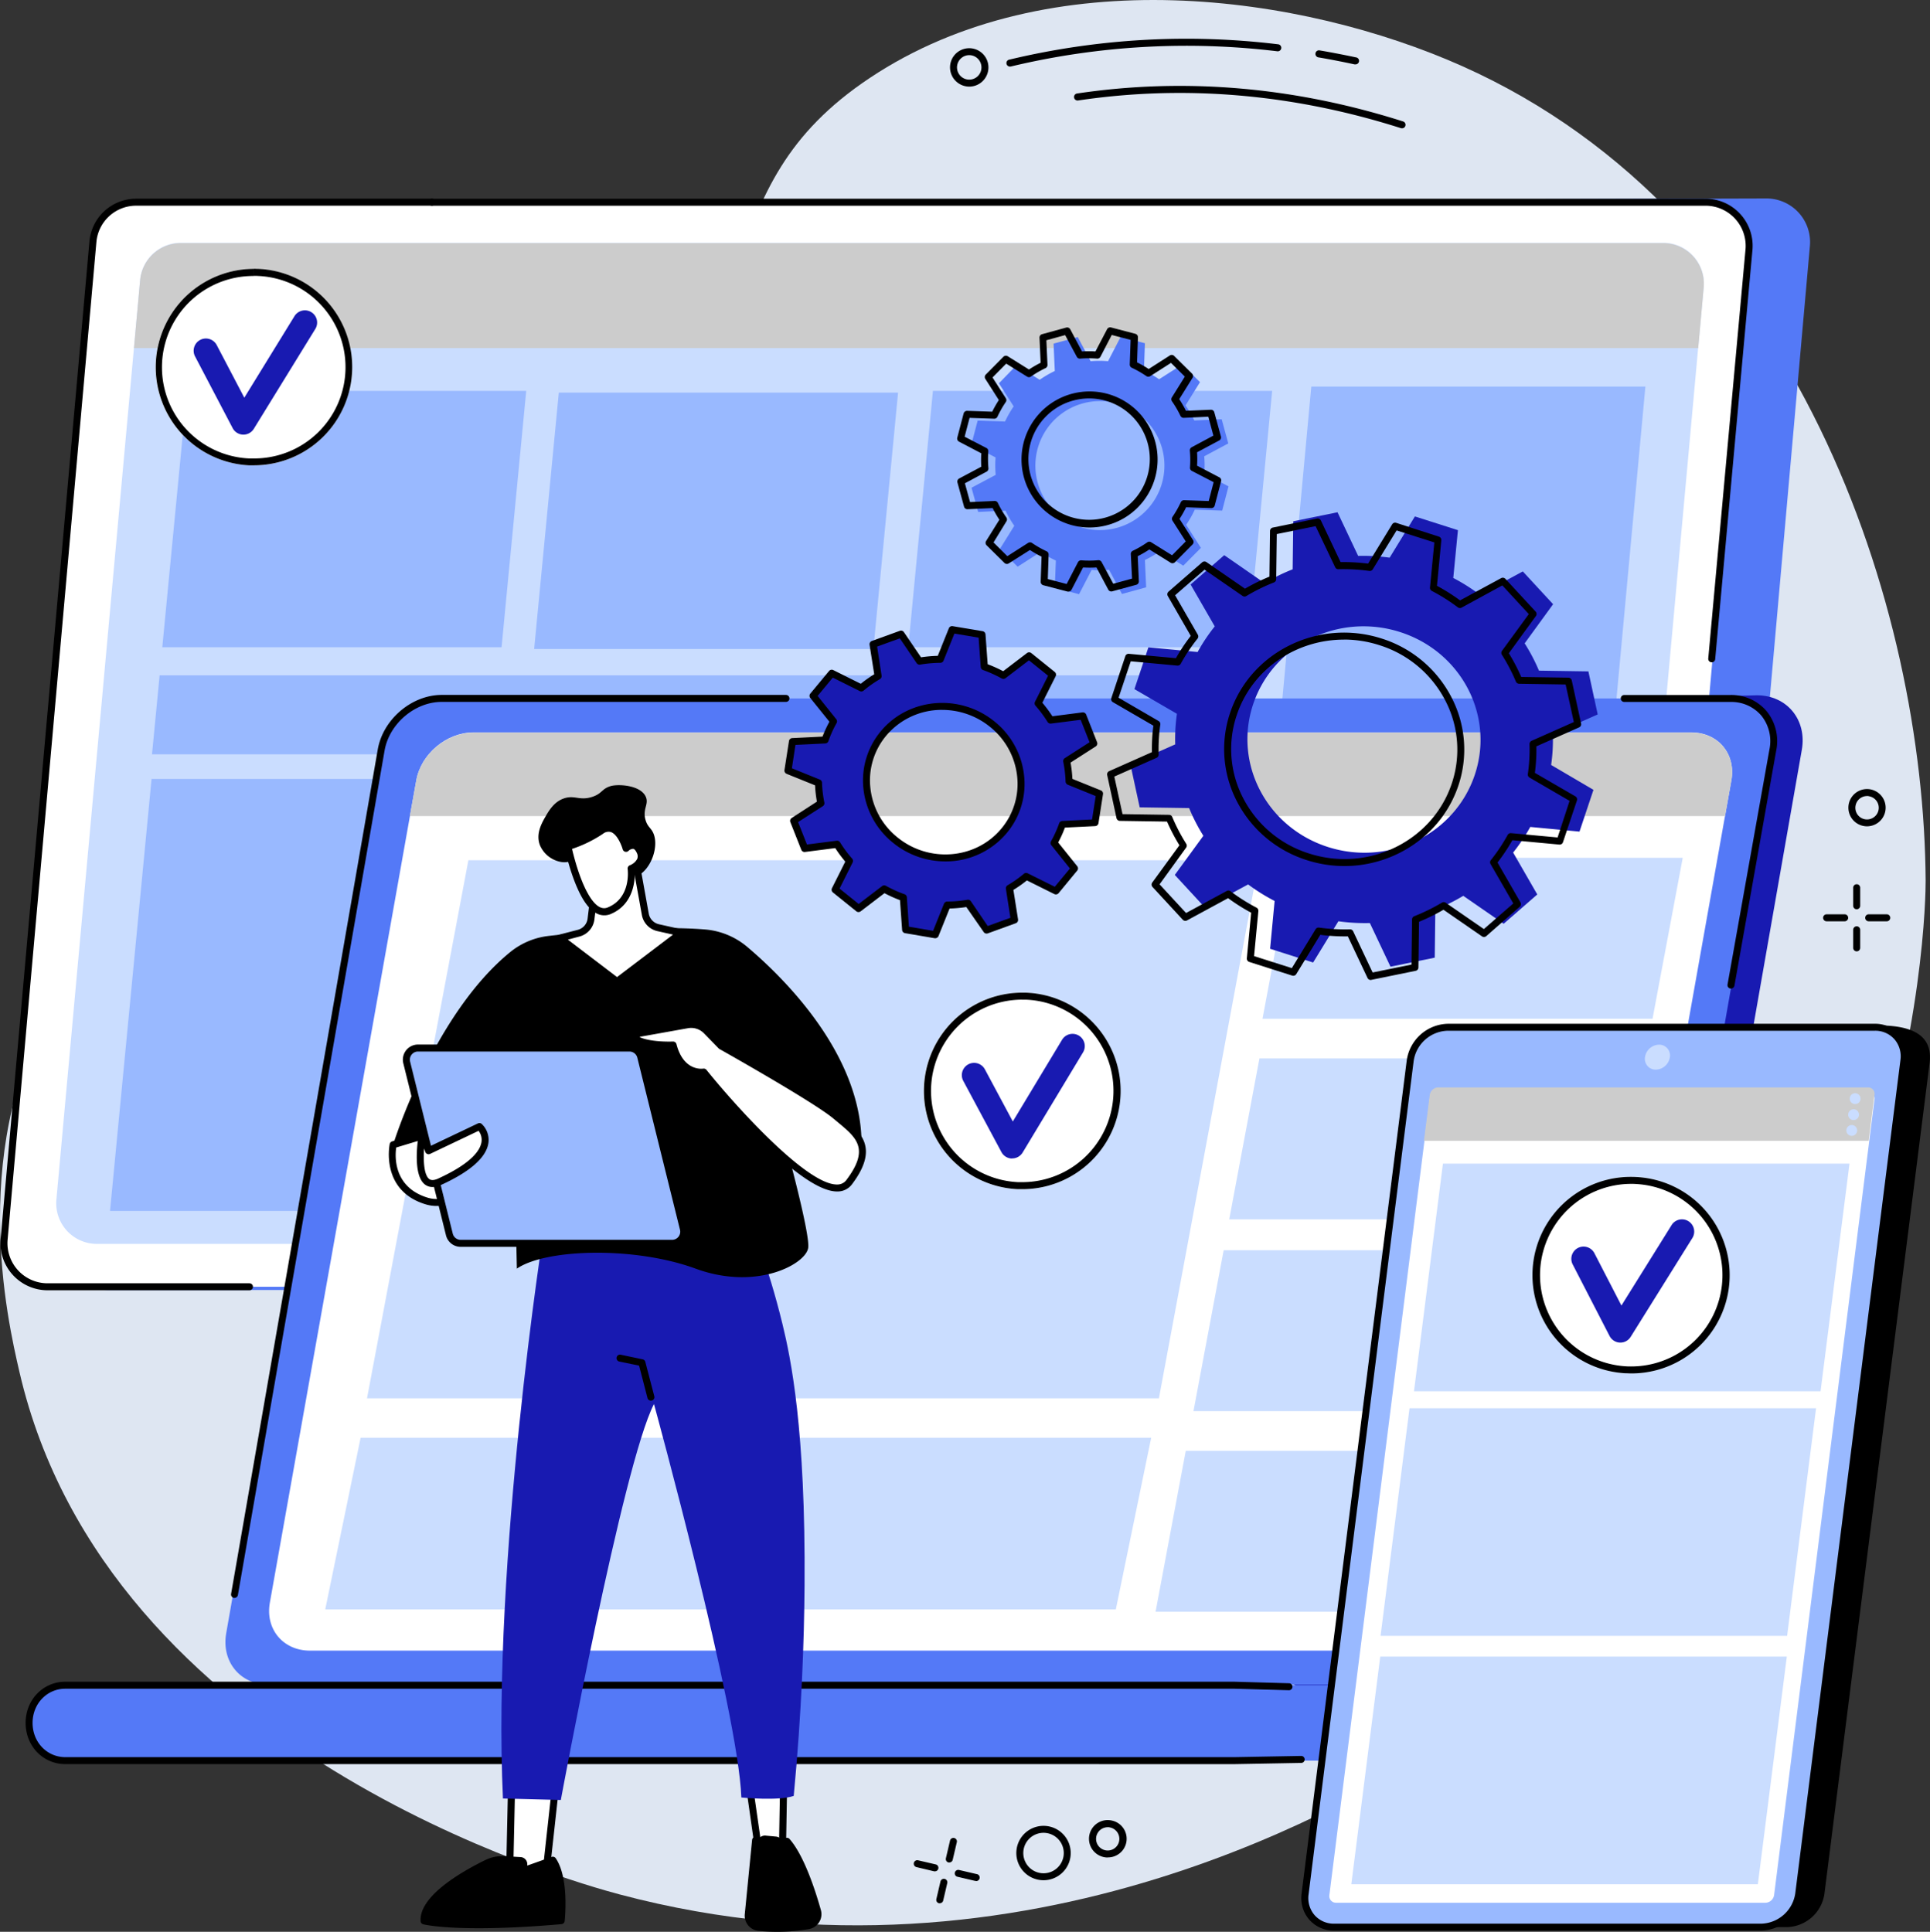
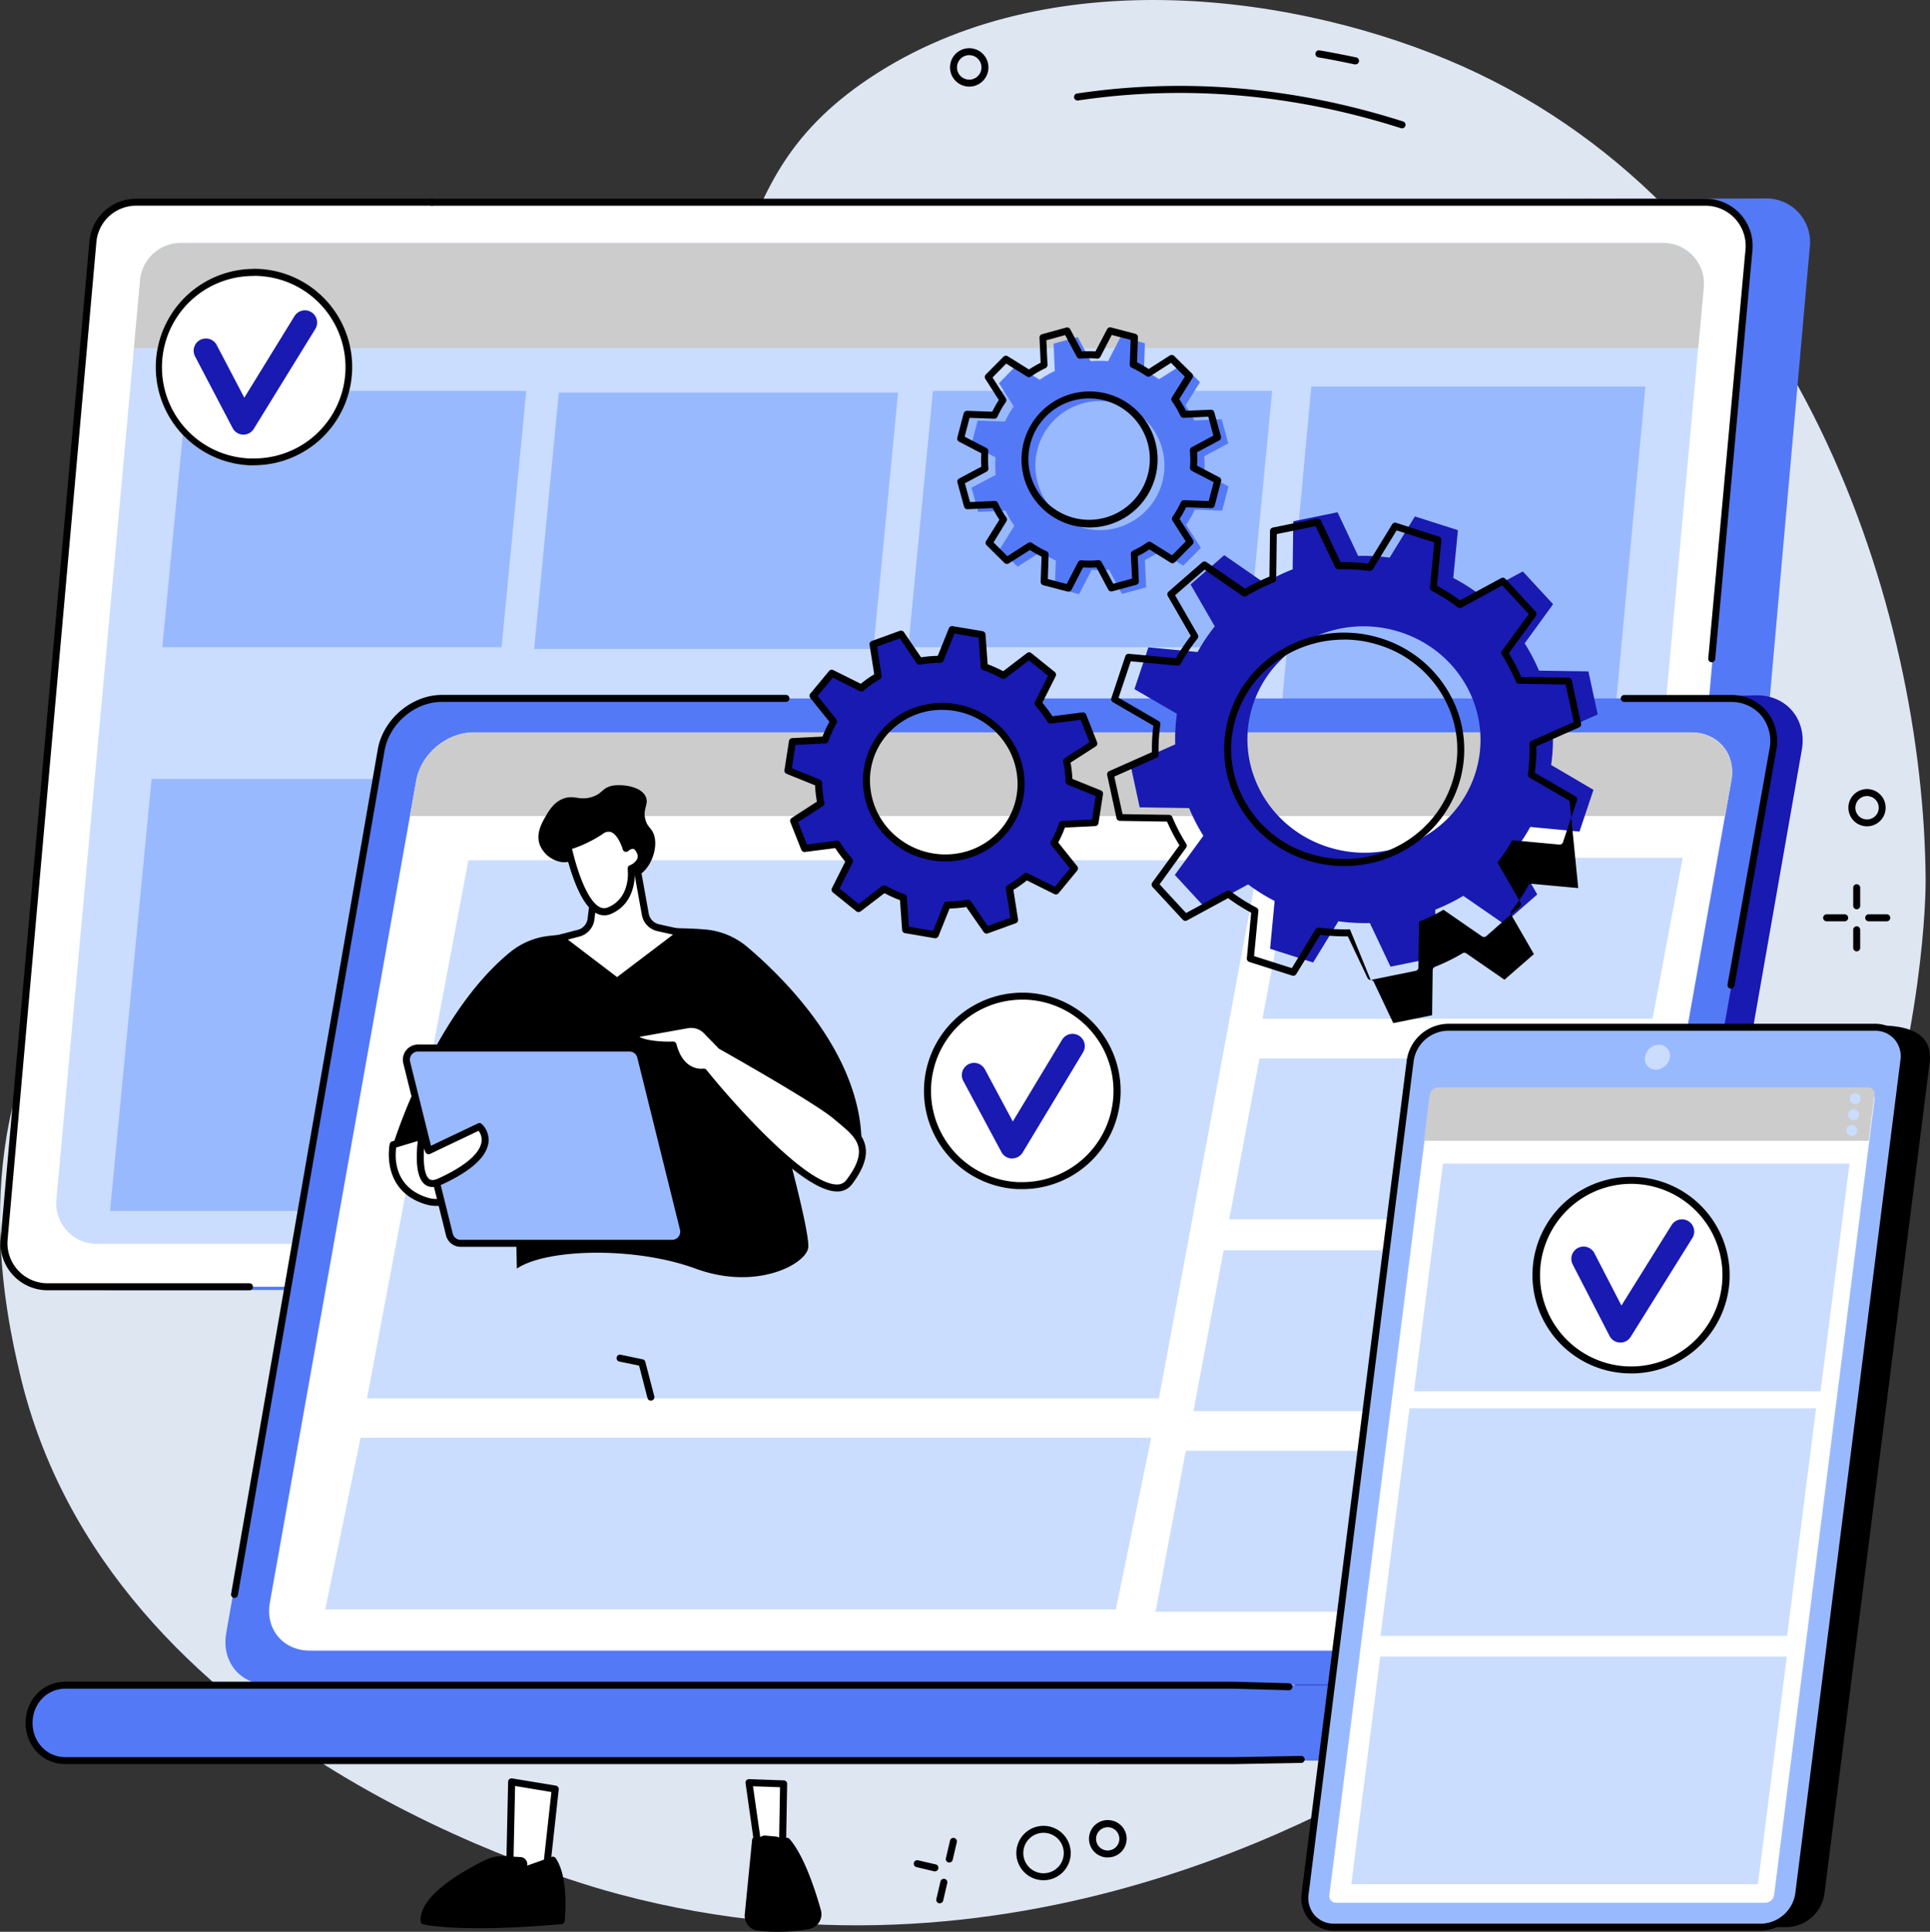
<svg xmlns="http://www.w3.org/2000/svg" viewBox="0 0 828.87 829.78">
  <rect x="0" y="0" width="828.87" height="829.78" fill="#333333" stroke="none" />
  <g id="Layer_2" data-name="Layer 2">
    <g id="Illustration">
      <g id="Cross-platform_development" data-name="Cross-platform development">
        <path d="M617,751.34C824.28,621.77,827.07,388.89,827,378.22,826.27,261.53,772.7,93,627.94,28.39c-68.61-30.6-177.07-46.45-254.39,5.09C301.35,81.6,332.64,137.6,253,233.71,161.24,344.4,87.46,329.45,26,426.13-14.68,490,3.24,567.27,8.38,589.43,46.07,752,243.87,807.81,266.06,813.71,442.18,860.56,587.14,770,617,751.34Z" fill="#dee6f2" />
        <path d="M211.55,86.85l547.08-1.6a18.73,18.73,0,0,1,18.66,20.4L739,537.12a18.73,18.73,0,0,1-18.66,17.08l-673.89-.1c-11,0-19.75-10.42-18.77-21.38L66,103.92c.86-9.66,8.65-18.12,18.35-18.12l127.22,1Z" fill="#5479f7" />
        <path d="M185.47,86.85h547a18.73,18.73,0,0,1,18.66,20.39L713,535.64a18.74,18.74,0,0,1-18.66,17.08H20.44a18.74,18.74,0,0,1-18.67-20.4l38.12-428.4A18.74,18.74,0,0,1,58.55,86.85Z" fill="#fff" />
        <path d="M107.13,554.22H20.44a20.25,20.25,0,0,1-20.16-22L38.4,103.79A20.13,20.13,0,0,1,58.55,85.35H185.47a1.5,1.5,0,0,1,0,3H58.55a17.13,17.13,0,0,0-17.16,15.71L3.27,532.46a17.23,17.23,0,0,0,17.17,18.76h86.69a1.5,1.5,0,0,1,0,3Z" />
        <path d="M735.1,284.49H735a1.51,1.51,0,0,1-1.36-1.63l16-175.74a17.25,17.25,0,0,0-17.17-18.76h-547a1.5,1.5,0,0,1,0-3h547a20.22,20.22,0,0,1,20.15,22l-16,175.74A1.5,1.5,0,0,1,735.1,284.49Z" />
        <path d="M197.63,104.3H714.08a17.45,17.45,0,0,1,17.62,18.82l-36,395.42a17.53,17.53,0,0,1-17.62,15.76H41.82A17.45,17.45,0,0,1,24.2,515.47l36-395.41A17.53,17.53,0,0,1,77.81,104.3Z" fill="#caddff" />
        <path d="M729.33,149.5l2.37-26.19a17.5,17.5,0,0,0-17.62-18.88H77.81a17.58,17.58,0,0,0-17.62,15.82L57.53,149.5Z" fill="#ccc" />
        <polygon points="215.41 278.01 69.7 278.01 80.3 167.89 226 167.89 215.41 278.01" fill="#99b9ff" />
        <polygon points="375.1 278.77 229.4 278.77 239.99 168.64 385.69 168.64 375.1 278.77" fill="#99b9ff" />
        <polygon points="535.77 278.01 390.07 278.01 400.66 167.89 546.36 167.89 535.77 278.01" fill="#99b9ff" />
        <polygon points="513.32 520.14 47.25 520.14 65.09 334.6 531.17 334.6 513.32 520.14" fill="#99b9ff" />
-         <polygon points="531.36 324.02 65.28 324.02 68.55 290.08 534.62 290.08 531.36 324.02" fill="#99b9ff" />
        <polygon points="673.76 521.05 530.28 521.05 563.16 166.05 706.64 166.05 673.76 521.05" fill="#99b9ff" />
        <path d="M535.38,707.33c-12.77-10.44-26.19-20.17-39.92-29.45-27.88-18.84-57.25-35.68-86.95-52-15.62-8.58-31.83-16.35-47.84-24.34s-32.26-16-48.41-23.95Q290.12,566.67,268,555.73c-33.49-113.22-69.86-241.58-62.64-241.58l549.13-15.5c12.93,0,21.6,10.51,19.33,23.44L707.28,701.52C705,714.45,692.65,725,679.72,725H557.52C550.32,718.89,542.67,713.28,535.38,707.33Z" fill="#181ab1" />
        <path d="M189.69,300H743.11c12.21,0,20.38,9.91,18.23,22.12L694.8,701.52c-2.14,12.21-13.78,22.12-26,22.12H115.39c-12.22,0-20.38-9.91-18.24-22.12l66.54-379.43C165.84,309.88,177.48,300,189.69,300Z" fill="#5479f7" />
        <path d="M743.4,424.62a1.18,1.18,0,0,1-.26,0,1.5,1.5,0,0,1-1.22-1.74l18-101a17.45,17.45,0,0,0-3.51-14.53,16.88,16.88,0,0,0-13.25-5.83H697.57a1.5,1.5,0,0,1,0-3h45.54a19.86,19.86,0,0,1,15.55,6.9,20.38,20.38,0,0,1,4.16,17l-17.94,101A1.5,1.5,0,0,1,743.4,424.62Z" />
        <path d="M100.73,686.36a1.18,1.18,0,0,1-.26,0,1.5,1.5,0,0,1-1.22-1.73l63-362.78c2.26-12.88,14.58-23.36,27.47-23.36H337.54a1.5,1.5,0,0,1,0,3H189.69c-11.5,0-22.5,9.37-24.52,20.88l-63,362.77A1.5,1.5,0,0,1,100.73,686.36Z" />
        <path d="M28.05,723.86h643.6c8.58,0,15.55,7.09,15.55,16.2s-7,16.19-15.55,16.19H28.05c-8.59,0-15.56-7.07-15.56-16.19S19.46,723.86,28.05,723.86Z" fill="#5479f7" />
        <path d="M452.56,757.75H28.05C18.49,757.75,11,750,11,740.06s7.5-17.7,17.06-17.7H530.23l23.33.66a1.5,1.5,0,0,1,0,3h0l-23.29-.65H28.05c-7.88,0-14.06,6.45-14.06,14.7s6.18,14.69,14.06,14.69H530.23l28.58-.52h0a1.5,1.5,0,0,1,1.5,1.48,1.48,1.48,0,0,1-1.47,1.52l-28.6.52Z" />
        <path d="M203.33,314.6h523c11.54,0,19.26,9.22,17.23,20.59L680.7,688.42c-2,11.37-13,20.59-24.57,20.59h-523c-11.54,0-19.26-9.22-17.24-20.59l62.89-353.23C180.79,323.82,191.79,314.6,203.33,314.6Z" fill="#fff" />
        <path d="M740.86,350.54l2.73-15.31c2-11.37-5.69-20.56-17.23-20.56h-523c-11.54,0-22.54,9.19-24.57,20.56L176,350.54Z" fill="#ccc" />
        <polygon points="497.72 600.63 157.62 600.63 201.16 369.5 540.76 369.5 497.72 600.63" fill="#caddff" />
        <polygon points="479.21 691.3 139.68 691.3 154.87 617.57 494.4 617.57 479.21 691.3" fill="#caddff" />
        <polygon points="709.71 437.59 542.2 437.59 555.18 368.47 722.68 368.47 709.71 437.59" fill="#caddff" />
        <polygon points="695.42 523.75 527.91 523.75 540.89 454.63 708.39 454.63 695.42 523.75" fill="#caddff" />
        <polygon points="680.07 606.13 512.56 606.13 525.53 537.01 693.04 537.01 680.07 606.13" fill="#caddff" />
        <polygon points="663.78 692.3 496.28 692.3 509.25 623.17 676.75 623.17 663.78 692.3" fill="#caddff" />
        <path d="M767.41,827.77H584a12.31,12.31,0,0,1-12.51-14.26l45.16-356.77a16.71,16.71,0,0,1,16.12-14.27l174.2-2c20,0,22.71,8.42,21.71,16.3L783.53,813.51A16.7,16.7,0,0,1,767.41,827.77Z" />
        <path d="M756.38,827.77H573a12.34,12.34,0,0,1-12.5-14.31l45.16-357.9a16.71,16.71,0,0,1,16.11-14.31H805.15a12.35,12.35,0,0,1,12.51,14.31l-45.17,357.9A16.71,16.71,0,0,1,756.38,827.77Z" fill="#99b9ff" />
        <path d="M711.15,459.45a4.62,4.62,0,0,1-4.68-5.36,6.25,6.25,0,0,1,6-5.36,4.63,4.63,0,0,1,4.69,5.36A6.27,6.27,0,0,1,711.15,459.45Z" fill="#caddff" />
        <path d="M570.92,814,614,472.22a3.86,3.86,0,0,1,3.72-3.31H802.15a2.85,2.85,0,0,1,2.89,3.31L761.92,814a3.86,3.86,0,0,1-3.72,3.3H573.8A2.85,2.85,0,0,1,570.92,814Z" fill="#fff" />
        <path d="M802.54,490l2.5-19.7a2.78,2.78,0,0,0-2.89-3.22H617.76a3.78,3.78,0,0,0-3.72,3.22l-2.5,19.7Z" fill="#ccc" />
        <circle cx="796.72" cy="471.91" r="2.33" fill="#caddff" />
        <circle cx="796.05" cy="478.79" r="2.33" fill="#caddff" />
        <circle cx="795.27" cy="485.56" r="2.33" fill="#caddff" />
        <polygon points="781.87 597.6 607.26 597.6 619.69 499.81 794.3 499.81 781.87 597.6" fill="#caddff" />
        <polygon points="767.51 702.67 592.9 702.67 605.34 604.89 779.94 604.89 767.51 702.67" fill="#caddff" />
        <polygon points="754.94 809.35 580.34 809.35 592.77 711.57 767.38 711.57 754.94 809.35" fill="#caddff" />
        <path d="M756.38,829.27H573a14,14,0,0,1-10.68-4.66A14.15,14.15,0,0,1,559,813.28l45.16-357.91a18.28,18.28,0,0,1,17.6-15.62H805.15a14,14,0,0,1,10.68,4.66,14.16,14.16,0,0,1,3.31,11.34L774,813.65A18.27,18.27,0,0,1,756.38,829.27ZM581.28,648.54l1.48.19L562,813.65a11.22,11.22,0,0,0,2.59,9,11,11,0,0,0,8.43,3.64H756.38a15.21,15.21,0,0,0,14.63-13l45.16-357.91a11.22,11.22,0,0,0-2.59-9,11,11,0,0,0-8.43-3.64H621.74a15.19,15.19,0,0,0-14.62,13l-24.36,193Z" />
        <polygon points="321.63 765.67 326.16 797.46 335.96 797.46 336.51 766.2 321.63 765.67" fill="#fff" />
        <path d="M336,799h-9.8a1.51,1.51,0,0,1-1.49-1.29l-4.52-31.79a1.48,1.48,0,0,1,.36-1.21,1.52,1.52,0,0,1,1.17-.5l14.88.53a1.49,1.49,0,0,1,1.45,1.52l-.55,31.27A1.49,1.49,0,0,1,336,799Zm-8.5-3h7l.49-28.32-11.61-.41Z" />
        <path d="M325.77,827.86a78.49,78.49,0,0,0,21.31-.72,5,5,0,0,0,4-6.29c-2.24-8-7.08-23.08-13.16-30l-1.33,3.88-2.13-3.54a1.75,1.75,0,0,0-1.36-.86l-4.41-.41a1.77,1.77,0,0,0-1.92,1.46l-.59,3.35-1.68-4.32-3.14,31.94A5,5,0,0,0,325.77,827.86Z" />
        <path d="M333.78,829.78a78.46,78.46,0,0,1-8.17-.43,6.52,6.52,0,0,1-5.76-7.11L323,790.31a1.5,1.5,0,0,1,2.85-.49,3.28,3.28,0,0,1,3-1.35l4.41.41a3.26,3.26,0,0,1,2.51,1.58l.46.77.29-.83a1.5,1.5,0,0,1,2.54-.51c6.24,7.06,11.13,22.17,13.48,30.56a6.5,6.5,0,0,1-5.17,8.17A80.1,80.1,0,0,1,333.78,829.78Zm-8.35-33.7-2.6,26.46a3.51,3.51,0,0,0,3.1,3.83h0a77.18,77.18,0,0,0,20.89-.7,3.51,3.51,0,0,0,2.8-4.41c-2.07-7.36-6.12-20-11.2-27.27l-.43,1.27a1.5,1.5,0,0,1-2.71.28L333.16,792a.3.3,0,0,0-.22-.14l-4.41-.41a.26.26,0,0,0-.3.23l-.59,3.35a1.5,1.5,0,0,1-1.33,1.23A1.48,1.48,0,0,1,325.43,796.08Z" />
        <path d="M336.91,824.35A55.46,55.46,0,0,1,324.57,823a1.5,1.5,0,0,1,.73-2.91c.11,0,11.51,2.8,22.17,0a1.51,1.51,0,1,1,.77,2.91A45.05,45.05,0,0,1,336.91,824.35Z" />
        <path d="M340.86,811.92H330.35a1.5,1.5,0,0,1,0-3h10.51a1.5,1.5,0,0,1,0,3Z" />
        <polygon points="238.47 768.51 234.4 805.56 218.81 808.83 219.76 765.38 238.47 768.51" fill="#fff" />
        <path d="M218.81,810.33a1.48,1.48,0,0,1-1-.35,1.5,1.5,0,0,1-.54-1.19l.95-43.44A1.49,1.49,0,0,1,220,763.9L238.72,767a1.5,1.5,0,0,1,1.24,1.64l-4.07,37.06a1.51,1.51,0,0,1-1.19,1.3l-15.58,3.26A1.15,1.15,0,0,1,218.81,810.33Zm2.41-43.18L220.35,807,233,804.32l3.81-34.57Z" />
        <path d="M241,825s2-17.83-3.59-26l-12.46,4.44v-2.67a1.57,1.57,0,0,0-1.4-1.61l-7-.39a15,15,0,0,0-7.55,1.55c-8.33,4.09-27.5,14.65-26.89,24.77C182.13,825.11,197.22,828.85,241,825Z" />
        <path d="M205.61,828.25c-16.77,0-23.44-1.58-23.85-1.69a1.49,1.49,0,0,1-1.13-1.36c-.64-10.63,17.1-21,27.73-26.21a16.66,16.66,0,0,1,8.29-1.7l7,.4a3.05,3.05,0,0,1,2.81,3.1v.54l10.46-3.72a1.5,1.5,0,0,1,1.74.56c5.83,8.5,3.93,26.23,3.85,27a1.5,1.5,0,0,1-1.36,1.32C226.1,827.81,214.45,828.25,205.61,828.25Zm-22-4.37c4.24.72,20.48,2.77,55.93-.28.3-3.88.89-16.08-2.84-22.76l-11.33,4a1.52,1.52,0,0,1-1.37-.19,1.48,1.48,0,0,1-.63-1.22v-2.67a.2.2,0,0,0,0-.13l-6.89-.38a13.7,13.7,0,0,0-6.8,1.4C194,809.42,184.4,817.61,183.66,823.88ZM241,825h0Z" />
        <path d="M219.74,822.75a187,187,0,0,1-33.1-2.87,1.5,1.5,0,0,1,.6-2.94,183.93,183.93,0,0,0,50.9,1.8,1.5,1.5,0,1,1,.35,3A163.83,163.83,0,0,1,219.74,822.75Z" />
        <path d="M204.92,813.34a1.48,1.48,0,0,1-1.22-.62,1.5,1.5,0,0,1,.34-2.09l12-8.64a1.5,1.5,0,0,1,1.75,2.44l-12,8.63A1.48,1.48,0,0,1,204.92,813.34Z" />
-         <path d="M233.61,528.09S211.25,670.22,216,772.52l24.86.64s26.66-144.26,40-170.07c0,0,36.13,131.53,37.53,169,0,0,16.08,1.61,22.49-.69,3.44-36.13,4.48-66.87,4.65-90.35.49-67.19-5.93-97.71-9.45-112.19-3.23-13.3-6.7-24.1-9.23-31.41l-8.46-24.13Z" fill="#181ab1" />
        <path d="M279.52,601.62a1.49,1.49,0,0,1-1.45-1.13l-3.6-13.9-8.59-1.78a1.5,1.5,0,0,1,.61-2.93l9.5,2a1.49,1.49,0,0,1,1.15,1.09L281,599.74a1.5,1.5,0,0,1-1.07,1.83A1.73,1.73,0,0,1,279.52,601.62Z" />
        <path d="M235.8,402c14.54-1.64,45.32-4.56,67-2.76a32.12,32.12,0,0,1,18.08,7.46c15.37,13,48.69,45.53,49.13,84l-34.13-4.95s12,43.18,11.23,50.12-21.95,18.75-48.37,9.06-64.45-8.5-76.76,0l-1.19-53.27H168.84s17.17-55.88,50.48-82.86A31.83,31.83,0,0,1,235.8,402Z" />
        <path d="M168.84,491.73s-4.07,18.57,14.4,24.15,36-28,36-28l-12.86-7.45Z" fill="#fff" />
        <path d="M187.49,518a16.23,16.23,0,0,1-4.68-.69c-19.57-5.91-15.48-25.71-15.44-25.91a1.52,1.52,0,0,1,1-1.12L206,479a1.5,1.5,0,0,1,1.19.14L220,486.54a1.5,1.5,0,0,1,.58,2C219.9,489.84,205,518,187.49,518ZM170.16,492.9c-.52,3.56-1.4,17,13.52,21.55,15.11,4.56,30.18-20.12,33.55-26.05l-11-6.39Z" />
        <path d="M288.63,534.06H197.85a5,5,0,0,1-4.86-3.8l-18.32-73.88a5,5,0,0,1,4.86-6.21H270.3a5,5,0,0,1,4.86,3.8l18.33,73.88A5,5,0,0,1,288.63,534.06Z" fill="#99b9ff" />
        <path d="M288.63,535.56H197.85a6.49,6.49,0,0,1-6.31-4.93l-18.33-73.89a6.5,6.5,0,0,1,6.32-8.07H270.3a6.5,6.5,0,0,1,6.32,4.94l18.32,73.88a6.5,6.5,0,0,1-6.31,8.07Zm-109.1-83.89a3.5,3.5,0,0,0-3.4,4.35l18.32,73.88a3.5,3.5,0,0,0,3.4,2.66h90.78a3.5,3.5,0,0,0,3.4-4.34l-18.32-73.89a3.5,3.5,0,0,0-3.41-2.66Z" />
        <path d="M181.41,486.9l2.66,7.39L205.9,483.9s12,10.39-17.09,23.71C176.69,513.16,181.41,486.9,181.41,486.9Z" fill="#fff" />
        <path d="M185.78,509.87a5.3,5.3,0,0,1-3.31-1.1c-5.56-4.31-2.87-20.33-2.54-22.14a1.5,1.5,0,0,1,1.35-1.23,1.52,1.52,0,0,1,1.54,1l2.1,5.83,20.33-9.68a1.5,1.5,0,0,1,1.63.22,9.45,9.45,0,0,1,2.88,8.16c-.89,6.21-7.73,12.28-20.33,18.05A8.8,8.8,0,0,1,185.78,509.87Zm-3.65-16.54c-.38,5.47,0,11.35,2.17,13.07.33.25,1.32,1,3.88-.16,14.46-6.62,18.1-12.21,18.61-15.74a6.35,6.35,0,0,0-1.25-4.77l-20.82,9.91a1.49,1.49,0,0,1-2.06-.84Z" />
        <path d="M309.8,449.28s40.8,22.91,49.22,30.1,17.54,12.65,5.68,28.38-62.46-47.27-62.46-47.27-9.71,1.61-13.1-11.62c0,0-16.41.58-17-4.57l23.14-4.13a9.14,9.14,0,0,1,8.18,2.62Z" fill="#fff" />
        <path d="M359.45,511.78c-16.89,0-53-43.77-57.89-49.74-2.64,0-10.29-.81-13.56-11.64-5.11.07-16.71-.36-17.36-5.92a1.5,1.5,0,0,1,1.23-1.65L295,438.69a10.69,10.69,0,0,1,9.52,3.05l6.19,6.34c3.38,1.9,41,23.13,49.27,30.16l1.94,1.63c7.76,6.46,15.77,13.14,4,28.79a7.65,7.65,0,0,1-6.3,3.12ZM302.24,459a1.51,1.51,0,0,1,1.17.56c11,13.73,42.51,49.23,56,49.23h.12a4.76,4.76,0,0,0,3.95-1.92c10.09-13.37,4.39-18.12-3.49-24.68l-2-1.66c-8.21-7-48.57-29.7-49-29.93a1.7,1.7,0,0,1-.34-.26l-6.34-6.5a7.67,7.67,0,0,0-6.84-2.19l-20.85,3.73c2.46,1.44,8.74,2.2,14.39,2a1.51,1.51,0,0,1,1.51,1.13c3,11.66,11.08,10.56,11.42,10.51Z" />
        <path d="M252.22,375.39c-.74,1.28.78,3.76.8,3.76s-.73-7.27-4.78-9.1c-2.34-1.07-3.56.71-7.05.23a12.11,12.11,0,0,1-9.32-7.28c-1.85-4.86.81-9.48,2.49-12.4s3.8-6.13,7.49-7.53c4.82-1.82,6.83,1,12.34-.74,4.48-1.39,4.15-3.55,8.14-4.69,3.33-.94,12.91-.4,15.05,4.69,1.36,3.23-1.57,5.2-.11,10,.88,2.87,2.26,3.23,3.27,5.45,2.5,5.5-.63,15.18-6.6,18.42C265.85,380.59,254,372.37,252.22,375.39Z" />
        <path d="M255.68,379.29l-1.88,15.45a7.22,7.22,0,0,1-5.35,6.11l-7.94,2.07L265,421.58l27.53-20.88-9.87-2.21a7.23,7.23,0,0,1-5.54-5.77L273,370Z" fill="#fff" />
        <path d="M265,423.08a1.54,1.54,0,0,1-.91-.31L239.6,404.12a1.48,1.48,0,0,1-.56-1.49,1.5,1.5,0,0,1,1.09-1.16l8-2.07a5.69,5.69,0,0,0,4.23-4.84l1.88-15.45A1.49,1.49,0,0,1,255,378l17.34-9.33a1.5,1.5,0,0,1,2.19,1.06l4.1,22.76A5.72,5.72,0,0,0,283,397l9.87,2.2a1.51,1.51,0,0,1,1.14,1.15,1.47,1.47,0,0,1-.56,1.51l-27.52,20.88A1.54,1.54,0,0,1,265,423.08ZM243.87,403.6,265,419.69l24.05-18.24-6.72-1.5a8.68,8.68,0,0,1-6.68-7l-3.74-20.73-14.83,8-1.79,14.68a8.67,8.67,0,0,1-6.46,7.38Z" />
        <path d="M271.05,373.1s6.1-2.3,3.81-7.34-6-1.32-6-1.32-3.47-12.41-10.75-7.52a51.31,51.31,0,0,1-14.18,6.68s2.57,12.5,7.17,20.81c2.78,5,6.3,8.51,10.45,6.82,11.35-4.61,9.52-18.13,9.52-18.13Z" fill="#fff" />
        <path d="M259.44,393.16c-2.78,0-6.21-1.78-9.67-8-4.66-8.42-7.22-20.72-7.33-21.24a1.5,1.5,0,0,1,1.1-1.75,50.68,50.68,0,0,0,13.71-6.47,6.61,6.61,0,0,1,6.18-1c3.26,1.2,5.25,5.06,6.19,7.46a4.72,4.72,0,0,1,2.84-.42c1.58.28,2.85,1.45,3.76,3.45a6.13,6.13,0,0,1,.22,5,8.36,8.36,0,0,1-3.82,3.9c.16,3.53-.24,14.42-10.53,18.6A7,7,0,0,1,259.44,393.16Zm-13.76-28.52c.8,3.41,3.14,12.6,6.71,19,2.9,5.23,5.78,7.3,8.57,6.16,10.12-4.11,8.67-16,8.6-16.54a1.51,1.51,0,0,1,.95-1.6h0a6.09,6.09,0,0,0,3.16-2.73,3.14,3.14,0,0,0-.18-2.59c-.33-.72-.87-1.61-1.56-1.74a2.94,2.94,0,0,0-2,.87,1.5,1.5,0,0,1-2.5-.66c-.48-1.72-2.32-6.4-5-7.39a3.73,3.73,0,0,0-3.45.71A54.77,54.77,0,0,1,245.68,364.64Z" />
        <circle cx="108.98" cy="157.71" r="42.21" transform="translate(-16.95 13.17) rotate(-6.42)" fill="#fff" />
        <path d="M108.94,115.49v3h0c.66,0,1.33,0,2,.05A39.21,39.21,0,0,1,109,196.92c-.66,0-1.33,0-2,0a39.21,39.21,0,0,1,1.93-78.38v-3Zm0,0a42.22,42.22,0,0,0-2.08,84.38c.72,0,1.44,0,2.15,0a42.21,42.21,0,0,0,2.09-84.37c-.73,0-1.44-.06-2.16-.06Z" />
        <path d="M104.3,186.69a5.23,5.23,0,0,1-4.39-2.81l-16.09-30.7a5.25,5.25,0,1,1,9.3-4.87l11.8,22.52,21.48-34.91a5.25,5.25,0,1,1,8.94,5.5L109,184.2a5.24,5.24,0,0,1-4.65,2.49Z" fill="#181ab1" />
        <circle cx="700.49" cy="547.73" r="42.21" transform="translate(-94.71 149.8) rotate(-11.44)" fill="#fff" />
        <path d="M700.45,505.51v3h0c.75,0,1.5,0,2.25.07a39.21,39.21,0,0,1-2.17,78.36c-.75,0-1.51,0-2.26-.06a39.22,39.22,0,0,1,2.18-78.37v-3Zm0,0a42.21,42.21,0,0,0-2.35,84.36c.81,0,1.62.07,2.43.07a42.21,42.21,0,0,0,2.34-84.36c-.81-.05-1.62-.07-2.42-.07Z" />
        <path d="M695.62,576.68a5.25,5.25,0,0,1-4.37-2.84L675.36,543a5.25,5.25,0,0,1,9.33-4.81l11.66,22.59L718,526.05a5.26,5.26,0,0,1,8.92,5.56l-26.59,42.6a5.23,5.23,0,0,1-4.67,2.47Z" fill="#181ab1" />
        <circle cx="438.91" cy="468.61" r="42.21" transform="translate(-49.65 52.02) rotate(-6.42)" fill="#fff" />
        <path d="M438.88,426.39v3c.55,0,1.1,0,1.65,0a39.21,39.21,0,0,1-1.59,78.39c-.54,0-1.1,0-1.64,0a39.22,39.22,0,0,1,1.58-78.4v-3Zm0,0a42.22,42.22,0,0,0-1.7,84.4l1.76,0a42.21,42.21,0,0,0,1.71-84.39c-.59,0-1.18,0-1.77,0Z" />
        <path d="M434.49,497.63a5.27,5.27,0,0,1-4.41-2.77l-16.37-30.55a5.25,5.25,0,0,1,9.26-5l12,22.41,21.15-35.1a5.25,5.25,0,1,1,9,5.42l-25.92,43a5.26,5.26,0,0,1-4.64,2.54Z" fill="#181ab1" />
        <path d="M452.64,362.09a51,51,0,0,0,3.61-8l14-.68L472.22,341l-13.12-5.3a53,53,0,0,0-1-8.77l11.67-7.49-4.7-11.88-13.9,1.78a53.74,53.74,0,0,0-5.34-7.19L452,289.82l-10.07-8.11-11,8.39a56,56,0,0,0-8.23-3.72l-1-13.78L409,270.43l-5.13,12.76a54.25,54.25,0,0,0-8.91.79L387,272.37l-12,4.35,2.11,13.68a51.67,51.67,0,0,0-7.22,5.08l-12.67-6.3-8,9.7,8.79,11a51,51,0,0,0-3.62,8l-14,.69L338.42,331l13.12,5.3a51.88,51.88,0,0,0,1,8.77l-11.66,7.49,4.69,11.87,13.9-1.78a54.05,54.05,0,0,0,5.34,7.2l-6.15,12.29,10.06,8.11,11-8.39a55.93,55.93,0,0,0,8.22,3.72l1,13.78,12.75,2.16,5.12-12.75a55.38,55.38,0,0,0,8.92-.79l7.89,11.61,12-4.35-2.11-13.68a50.92,50.92,0,0,0,7.22-5.09l12.66,6.31,8.05-9.71Zm-21.4-5.24c-11.44,13.8-32.33,15.64-46.64,4.11S368,328.9,379.4,315.1,411.72,299.46,426,311,442.68,343.05,431.24,356.85Z" fill="#181ab1" />
        <path d="M401.68,403a1.14,1.14,0,0,1-.26,0l-12.74-2.17a1.5,1.5,0,0,1-1.25-1.37l-.92-12.81a57.41,57.41,0,0,1-6.66-3l-10.22,7.8a1.52,1.52,0,0,1-1.86,0l-10.06-8.11a1.51,1.51,0,0,1-.41-1.84l5.71-11.4a55.1,55.1,0,0,1-4.3-5.81l-13,1.66a1.5,1.5,0,0,1-1.58-.93l-4.7-11.88a1.49,1.49,0,0,1,.59-1.81l10.81-7a53.48,53.48,0,0,1-.79-7l-12.22-4.94a1.51,1.51,0,0,1-.92-1.63l1.94-12.46a1.48,1.48,0,0,1,1.4-1.26l13-.64A53.45,53.45,0,0,1,356.2,310L348,299.82a1.49,1.49,0,0,1,0-1.89l8.05-9.71a1.49,1.49,0,0,1,1.82-.39l11.8,5.88a52.58,52.58,0,0,1,5.78-4.08l-2-12.68a1.5,1.5,0,0,1,1-1.64l12-4.35a1.49,1.49,0,0,1,1.75.57l7.35,10.81a56,56,0,0,1,7.19-.63l4.76-11.84a1.48,1.48,0,0,1,1.64-.91L422,271.12a1.5,1.5,0,0,1,1.24,1.37l.93,12.82a56.5,56.5,0,0,1,6.66,3l10.22-7.8a1.5,1.5,0,0,1,1.85,0l10.07,8.11a1.49,1.49,0,0,1,.4,1.84l-5.71,11.39a57.36,57.36,0,0,1,4.31,5.81L464.88,306a1.51,1.51,0,0,1,1.59.93l4.69,11.88a1.49,1.49,0,0,1-.58,1.81l-10.81,6.94a55.6,55.6,0,0,1,.79,7l12.22,4.94a1.51,1.51,0,0,1,.92,1.62l-1.94,12.46a1.51,1.51,0,0,1-1.41,1.27l-13,.63a49.94,49.94,0,0,1-2.89,6.39l8.17,10.19a1.49,1.49,0,0,1,0,1.89l-8,9.71a1.52,1.52,0,0,1-1.83.38l-11.79-5.87a53.1,53.1,0,0,1-5.79,4.08l2,12.68a1.5,1.5,0,0,1-1,1.64l-12,4.35a1.5,1.5,0,0,1-1.75-.57L415,389.6a55.67,55.67,0,0,1-7.19.64l-4.75,11.83A1.49,1.49,0,0,1,401.68,403Zm-11.34-4.95,10.39,1.77,4.68-11.63a1.49,1.49,0,0,1,1.38-.94,53.33,53.33,0,0,0,8.67-.77,1.5,1.5,0,0,1,1.5.64l7.23,10.64,9.75-3.53L432,381.78a1.52,1.52,0,0,1,.73-1.53,50.58,50.58,0,0,0,7-4.94,1.49,1.49,0,0,1,1.63-.19L453,380.9l6.51-7.85-8-10a1.48,1.48,0,0,1-.14-1.67,50.6,50.6,0,0,0,3.51-7.75,1.49,1.49,0,0,1,1.34-1L469,352l1.57-10.07-12-4.86a1.51,1.51,0,0,1-.94-1.35,51,51,0,0,0-1-8.52,1.51,1.51,0,0,1,.66-1.55l10.63-6.83-3.81-9.64-12.75,1.63a1.5,1.5,0,0,1-1.46-.7,53.65,53.65,0,0,0-5.19-7,1.49,1.49,0,0,1-.22-1.66l5.62-11.2-8.21-6.62-10.06,7.68a1.51,1.51,0,0,1-1.64.12,54.46,54.46,0,0,0-8-3.62,1.49,1.49,0,0,1-1-1.3l-.92-12.61-10.39-1.76-4.67,11.63a1.51,1.51,0,0,1-1.39.94,53.63,53.63,0,0,0-8.67.77,1.5,1.5,0,0,1-1.49-.64l-7.23-10.64-9.75,3.53,1.92,12.46a1.49,1.49,0,0,1-.73,1.53,50.16,50.16,0,0,0-7,4.93,1.5,1.5,0,0,1-1.63.2l-11.6-5.78-6.51,7.85,8,10a1.5,1.5,0,0,1,.14,1.67,48.75,48.75,0,0,0-3.51,7.75,1.49,1.49,0,0,1-1.34,1l-12.81.62L340.09,330l12,4.86a1.52,1.52,0,0,1,.94,1.35,50.75,50.75,0,0,0,1,8.51,1.5,1.5,0,0,1-.66,1.56l-10.62,6.83,3.81,9.64,12.74-1.63a1.49,1.49,0,0,1,1.47.69,53,53,0,0,0,5.19,7,1.49,1.49,0,0,1,.21,1.66l-5.61,11.21,8.21,6.61,10.06-7.68a1.52,1.52,0,0,1,1.64-.12,52.78,52.78,0,0,0,8,3.62,1.49,1.49,0,0,1,1,1.31ZM406,370a35.55,35.55,0,0,1-22.34-7.88,34.48,34.48,0,0,1-12.86-23.5,33,33,0,0,1,7.44-24.49c11.95-14.4,33.81-16.34,48.74-4.32a34.41,34.41,0,0,1,12.85,23.5,32.87,32.87,0,0,1-7.44,24.48A34.07,34.07,0,0,1,406,370Zm-1.37-65.08a31.12,31.12,0,0,0-24.08,11.13,29.9,29.9,0,0,0-6.76,22.27,31.48,31.48,0,0,0,11.75,21.46c13.66,11,33.64,9.25,44.54-3.9a29.91,29.91,0,0,0,6.77-22.27,31.48,31.48,0,0,0-11.75-21.46A32.58,32.58,0,0,0,404.63,304.93Z" />
        <path d="M666.16,328.58a75.57,75.57,0,0,0,.74-13.14l19.26-8.56-4-18.49-21.23-.32a79.34,79.34,0,0,0-6.14-11.73L667,259.53l-13-14.08-18.5,10a80.11,80.11,0,0,0-11.37-7.19l2-20.53-18.48-5.9-10.85,17.71a83.24,83.24,0,0,0-13.52-.76l-8.86-18.74-19,3.87-.26,20.63a82.23,82.23,0,0,0-12.06,5.93l-17.33-12-14.44,12.59,10.37,18a76.88,76.88,0,0,0-7.36,11l-21.14-2-6,17.94,18.25,10.6a76.5,76.5,0,0,0-.73,13.14l-19.26,8.55,4,18.49,21.23.32A79.34,79.34,0,0,0,516.81,359l-12.27,16.81,13,14.08,18.49-10A81.26,81.26,0,0,0,547.41,387l-1.95,20.53,18.48,5.9,10.85-17.71a83.24,83.24,0,0,0,13.52.76l8.86,18.74,19-3.87.26-20.63a82.12,82.12,0,0,0,12-5.93l17.34,12,14.44-12.59-10.37-18a78.4,78.4,0,0,0,7.36-11l21.14,2,6-17.94Zm-32.79,4.24c-8.54,25.52-36.77,39.41-63.06,31S529.65,328,538.19,302.48s36.77-39.41,63.06-31S641.91,307.31,633.37,332.82Z" fill="#181ab1" />
-         <path d="M588.65,420.93a1.5,1.5,0,0,1-1.35-.86l-8.45-17.87a84.24,84.24,0,0,1-11.82-.66L556.7,418.41a1.5,1.5,0,0,1-1.73.65l-18.49-5.89a1.51,1.51,0,0,1-1-1.58l1.86-19.54a83,83,0,0,1-9.91-6.26l-17.65,9.57a1.5,1.5,0,0,1-1.81-.3l-13-14.08a1.5,1.5,0,0,1-.11-1.9l11.67-16a82.13,82.13,0,0,1-5.33-10.18l-20.26-.31a1.5,1.5,0,0,1-1.44-1.18l-4-18.49a1.51,1.51,0,0,1,.86-1.69l18.35-8.15a78,78,0,0,1,.63-11.38l-17.38-10.09a1.48,1.48,0,0,1-.67-1.77l6-18a1.48,1.48,0,0,1,1.56-1l20.17,1.87a78.81,78.81,0,0,1,6.38-9.57l-9.87-17.13a1.51,1.51,0,0,1,.32-1.88l14.45-12.59a1.49,1.49,0,0,1,1.83-.1l16.55,11.42a85.21,85.21,0,0,1,10.5-5.17l.25-19.63a1.5,1.5,0,0,1,1.2-1.45l19-3.87a1.5,1.5,0,0,1,1.65.83l8.45,17.87a84,84,0,0,1,11.81.66l10.34-16.88a1.49,1.49,0,0,1,1.73-.64L618,230.52a1.51,1.51,0,0,1,1,1.57l-1.87,19.54a83.91,83.91,0,0,1,9.91,6.26l17.65-9.56a1.51,1.51,0,0,1,1.82.3l13,14.08a1.51,1.51,0,0,1,.11,1.9L648,280.6a79.39,79.39,0,0,1,5.32,10.18l20.26.3a1.49,1.49,0,0,1,1.44,1.18l4,18.49a1.48,1.48,0,0,1-.85,1.69l-18.35,8.15a76.65,76.65,0,0,1-.64,11.38l17.39,10.09a1.52,1.52,0,0,1,.67,1.78l-6,17.94a1.5,1.5,0,0,1-1.56,1l-20.17-1.88a78.93,78.93,0,0,1-6.38,9.58l9.86,17.12a1.5,1.5,0,0,1-.31,1.88L638.3,402.1a1.5,1.5,0,0,1-1.84.1l-16.54-11.43a83.12,83.12,0,0,1-10.5,5.17l-.26,19.64A1.49,1.49,0,0,1,608,417l-19,3.87A1.53,1.53,0,0,1,588.65,420.93Zm-8.86-21.75a1.47,1.47,0,0,1,1.35.86l8.36,17.68,16.68-3.39.25-19.43a1.49,1.49,0,0,1,1-1.37,81.63,81.63,0,0,0,11.83-5.82,1.47,1.47,0,0,1,1.62.05l16.38,11.31,12.64-11-9.76-16.93a1.49,1.49,0,0,1,.13-1.69,75.29,75.29,0,0,0,7.21-10.81,1.49,1.49,0,0,1,1.46-.77l20,1.85L674.08,344l-17.19-10a1.48,1.48,0,0,1-.73-1.5,75.72,75.72,0,0,0,.72-12.88,1.5,1.5,0,0,1,.89-1.42l18.14-8.06-3.52-16.13-20-.31a1.51,1.51,0,0,1-1.36-.92,77.19,77.19,0,0,0-6-11.5,1.51,1.51,0,0,1,0-1.69l11.54-15.81-11.37-12.32L627.71,261a1.51,1.51,0,0,1-1.62-.12,79.82,79.82,0,0,0-11.16-7.05,1.51,1.51,0,0,1-.8-1.48L616,233l-16.21-5.17-10.23,16.7a1.52,1.52,0,0,1-1.48.71,81.6,81.6,0,0,0-13.28-.74,1.46,1.46,0,0,1-1.4-.86L565,226l-16.67,3.4-.25,19.42a1.52,1.52,0,0,1-1,1.38A80.23,80.23,0,0,0,535.3,256a1.51,1.51,0,0,1-1.62,0l-16.37-11.31-12.64,11,9.76,16.94a1.53,1.53,0,0,1-.13,1.69,76.19,76.19,0,0,0-7.22,10.81,1.52,1.52,0,0,1-1.45.77l-20-1.86-5.24,15.66,17.2,10a1.52,1.52,0,0,1,.73,1.51,73.73,73.73,0,0,0-.72,12.88,1.5,1.5,0,0,1-.89,1.42l-18.15,8.06,3.53,16.13,20,.3a1.5,1.5,0,0,1,1.36.92,76.9,76.9,0,0,0,6,11.51,1.49,1.49,0,0,1-.06,1.69L498,379.85l11.38,12.32,17.47-9.47a1.49,1.49,0,0,1,1.62.12,79.82,79.82,0,0,0,11.16,7.05,1.51,1.51,0,0,1,.8,1.47l-1.85,19.34,16.22,5.16L565,399.14a1.49,1.49,0,0,1,1.48-.7,81.6,81.6,0,0,0,13.28.74ZM577.37,372a52.59,52.59,0,0,1-16-2.5,51,51,0,0,1-30.29-25.55,48.68,48.68,0,0,1-2.8-37.73c8.78-26.24,37.92-40.59,64.93-32a51,51,0,0,1,30.28,25.56,48.61,48.61,0,0,1,2.81,37.72h0C619.21,358.57,599,372,577.37,372Zm-.23-97.26c-20.41,0-39.41,12.61-46,32.44a45.66,45.66,0,0,0,2.64,35.41,48,48,0,0,0,28.52,24.05c25.46,8.12,52.91-5.37,61.18-30.07h0a45.66,45.66,0,0,0-2.64-35.41,48,48,0,0,0-28.52-24.06A49.78,49.78,0,0,0,577.14,274.71ZM624.85,337h0Z" />
+         <path d="M588.65,420.93a1.5,1.5,0,0,1-1.35-.86l-8.45-17.87a84.24,84.24,0,0,1-11.82-.66L556.7,418.41a1.5,1.5,0,0,1-1.73.65l-18.49-5.89a1.51,1.51,0,0,1-1-1.58l1.86-19.54a83,83,0,0,1-9.91-6.26l-17.65,9.57a1.5,1.5,0,0,1-1.81-.3l-13-14.08a1.5,1.5,0,0,1-.11-1.9l11.67-16a82.13,82.13,0,0,1-5.33-10.18l-20.26-.31a1.5,1.5,0,0,1-1.44-1.18l-4-18.49a1.51,1.51,0,0,1,.86-1.69l18.35-8.15a78,78,0,0,1,.63-11.38l-17.38-10.09a1.48,1.48,0,0,1-.67-1.77l6-18a1.48,1.48,0,0,1,1.56-1l20.17,1.87a78.81,78.81,0,0,1,6.38-9.57l-9.87-17.13a1.51,1.51,0,0,1,.32-1.88l14.45-12.59a1.49,1.49,0,0,1,1.83-.1l16.55,11.42a85.21,85.21,0,0,1,10.5-5.17l.25-19.63a1.5,1.5,0,0,1,1.2-1.45l19-3.87a1.5,1.5,0,0,1,1.65.83l8.45,17.87a84,84,0,0,1,11.81.66l10.34-16.88a1.49,1.49,0,0,1,1.73-.64L618,230.52a1.51,1.51,0,0,1,1,1.57l-1.87,19.54a83.91,83.91,0,0,1,9.91,6.26l17.65-9.56a1.51,1.51,0,0,1,1.82.3l13,14.08a1.51,1.51,0,0,1,.11,1.9L648,280.6a79.39,79.39,0,0,1,5.32,10.18l20.26.3a1.49,1.49,0,0,1,1.44,1.18l4,18.49a1.48,1.48,0,0,1-.85,1.69l-18.35,8.15a76.65,76.65,0,0,1-.64,11.38l17.39,10.09a1.52,1.52,0,0,1,.67,1.78l-6,17.94a1.5,1.5,0,0,1-1.56,1l-20.17-1.88a78.93,78.93,0,0,1-6.38,9.58l9.86,17.12a1.5,1.5,0,0,1-.31,1.88L638.3,402.1a1.5,1.5,0,0,1-1.84.1l-16.54-11.43a83.12,83.12,0,0,1-10.5,5.17l-.26,19.64A1.49,1.49,0,0,1,608,417l-19,3.87A1.53,1.53,0,0,1,588.65,420.93Za1.47,1.47,0,0,1,1.35.86l8.36,17.68,16.68-3.39.25-19.43a1.49,1.49,0,0,1,1-1.37,81.63,81.63,0,0,0,11.83-5.82,1.47,1.47,0,0,1,1.62.05l16.38,11.31,12.64-11-9.76-16.93a1.49,1.49,0,0,1,.13-1.69,75.29,75.29,0,0,0,7.21-10.81,1.49,1.49,0,0,1,1.46-.77l20,1.85L674.08,344l-17.19-10a1.48,1.48,0,0,1-.73-1.5,75.72,75.72,0,0,0,.72-12.88,1.5,1.5,0,0,1,.89-1.42l18.14-8.06-3.52-16.13-20-.31a1.51,1.51,0,0,1-1.36-.92,77.19,77.19,0,0,0-6-11.5,1.51,1.51,0,0,1,0-1.69l11.54-15.81-11.37-12.32L627.71,261a1.51,1.51,0,0,1-1.62-.12,79.82,79.82,0,0,0-11.16-7.05,1.51,1.51,0,0,1-.8-1.48L616,233l-16.21-5.17-10.23,16.7a1.52,1.52,0,0,1-1.48.71,81.6,81.6,0,0,0-13.28-.74,1.46,1.46,0,0,1-1.4-.86L565,226l-16.67,3.4-.25,19.42a1.52,1.52,0,0,1-1,1.38A80.23,80.23,0,0,0,535.3,256a1.51,1.51,0,0,1-1.62,0l-16.37-11.31-12.64,11,9.76,16.94a1.53,1.53,0,0,1-.13,1.69,76.19,76.19,0,0,0-7.22,10.81,1.52,1.52,0,0,1-1.45.77l-20-1.86-5.24,15.66,17.2,10a1.52,1.52,0,0,1,.73,1.51,73.73,73.73,0,0,0-.72,12.88,1.5,1.5,0,0,1-.89,1.42l-18.15,8.06,3.53,16.13,20,.3a1.5,1.5,0,0,1,1.36.92,76.9,76.9,0,0,0,6,11.51,1.49,1.49,0,0,1-.06,1.69L498,379.85l11.38,12.32,17.47-9.47a1.49,1.49,0,0,1,1.62.12,79.82,79.82,0,0,0,11.16,7.05,1.51,1.51,0,0,1,.8,1.47l-1.85,19.34,16.22,5.16L565,399.14a1.49,1.49,0,0,1,1.48-.7,81.6,81.6,0,0,0,13.28.74ZM577.37,372a52.59,52.59,0,0,1-16-2.5,51,51,0,0,1-30.29-25.55,48.68,48.68,0,0,1-2.8-37.73c8.78-26.24,37.92-40.59,64.93-32a51,51,0,0,1,30.28,25.56,48.61,48.61,0,0,1,2.81,37.72h0C619.21,358.57,599,372,577.37,372Zm-.23-97.26c-20.41,0-39.41,12.61-46,32.44a45.66,45.66,0,0,0,2.64,35.41,48,48,0,0,0,28.52,24.05c25.46,8.12,52.91-5.37,61.18-30.07h0a45.66,45.66,0,0,0-2.64-35.41,48,48,0,0,0-28.52-24.06A49.78,49.78,0,0,0,577.14,274.71ZM624.85,337h0Z" />
        <path d="M527.51,190.47l-2.84-10.38-11.75.53a44.78,44.78,0,0,0-3.78-6.48l6.22-10-7.65-7.57-9.91,6.33a45.94,45.94,0,0,0-6.51-3.71l.41-11.75-10.42-2.73-5.4,10.43a43.72,43.72,0,0,0-7.5,0l-5.53-10.38-10.38,2.84.53,11.75a44.78,44.78,0,0,0-6.48,3.78l-10-6.22L429,164.65l6.34,9.91a44.07,44.07,0,0,0-3.71,6.51l-11.76-.41-2.73,10.42,10.43,5.4a45.85,45.85,0,0,0,.05,7.5l-10.38,5.52,2.85,10.39,11.74-.54a44.36,44.36,0,0,0,3.78,6.49l-6.22,10,7.65,7.57,9.91-6.34a44.07,44.07,0,0,0,6.51,3.71L453,252.5l10.42,2.73,5.4-10.43a45.85,45.85,0,0,0,7.5-.05l5.53,10.38,10.38-2.85-.53-11.74a44.78,44.78,0,0,0,6.48-3.78l10,6.22,7.57-7.65-6.33-9.91a45.94,45.94,0,0,0,3.71-6.51l11.75.41,2.73-10.42-10.43-5.4a43.72,43.72,0,0,0,0-7.5Zm-47.82,36.25a27.71,27.71,0,1,1,19.41-34.05A27.72,27.72,0,0,1,479.69,226.72Z" fill="#5479f7" />
        <path d="M458.86,254.1a1.2,1.2,0,0,1-.38,0l-10.42-2.72a1.51,1.51,0,0,1-1.12-1.51l.38-10.77a45.69,45.69,0,0,1-5-2.85L433.24,242a1.48,1.48,0,0,1-1.86-.2l-7.66-7.57a1.48,1.48,0,0,1-.21-1.86l5.69-9.13a46.87,46.87,0,0,1-2.89-5l-10.77.49a1.48,1.48,0,0,1-1.51-1.1l-2.84-10.38a1.49,1.49,0,0,1,.74-1.72l9.51-5.06a44.35,44.35,0,0,1,0-5.76l-9.56-5a1.5,1.5,0,0,1-.76-1.71l2.73-10.41a1.51,1.51,0,0,1,1.5-1.12l10.78.37a45.48,45.48,0,0,1,2.84-5l-5.8-9.08a1.51,1.51,0,0,1,.19-1.87l7.57-7.65a1.5,1.5,0,0,1,1.86-.22l9.13,5.7a46.23,46.23,0,0,1,5-2.9l-.49-10.76a1.5,1.5,0,0,1,1.1-1.51l10.39-2.85a1.51,1.51,0,0,1,1.72.74l5.06,9.52a46.18,46.18,0,0,1,5.76,0l5-9.55a1.5,1.5,0,0,1,1.71-.76l10.42,2.73a1.5,1.5,0,0,1,1.12,1.5l-.38,10.77a46.41,46.41,0,0,1,5,2.85l9.08-5.81a1.5,1.5,0,0,1,1.86.2l7.66,7.57a1.48,1.48,0,0,1,.21,1.86l-5.69,9.13a46.87,46.87,0,0,1,2.89,5L520,176a1.47,1.47,0,0,1,1.51,1.1l2.84,10.38a1.49,1.49,0,0,1-.74,1.72l-9.51,5.07a46,46,0,0,1,0,5.75l9.56,5a1.5,1.5,0,0,1,.76,1.71l-2.73,10.41a1.49,1.49,0,0,1-1.5,1.12l-10.78-.37a45.48,45.48,0,0,1-2.84,5l5.8,9.08a1.51,1.51,0,0,1-.19,1.87l-7.57,7.65a1.5,1.5,0,0,1-1.86.22l-9.13-5.7a46.23,46.23,0,0,1-5,2.9l.49,10.76a1.52,1.52,0,0,1-1.1,1.52L477.68,254a1.5,1.5,0,0,1-1.72-.74l-5.06-9.51a48.17,48.17,0,0,1-5.76,0l-4.95,9.55A1.49,1.49,0,0,1,458.86,254.1ZM450,248.73l8.1,2.12,4.85-9.36a1.5,1.5,0,0,1,1.45-.81,42.86,42.86,0,0,0,7.25-.05,1.52,1.52,0,0,1,1.46.79l5,9.32,8.07-2.21L485.64,238a1.5,1.5,0,0,1,.85-1.42,43.14,43.14,0,0,0,6.27-3.65,1.48,1.48,0,0,1,1.65,0l8.95,5.58,5.88-5.95-5.69-8.9a1.5,1.5,0,0,1,0-1.65,43.49,43.49,0,0,0,3.58-6.3,1.5,1.5,0,0,1,1.42-.86l10.55.36,2.12-8.09-9.36-4.85a1.5,1.5,0,0,1-.8-1.45,43.94,43.94,0,0,0-.06-7.25,1.51,1.51,0,0,1,.79-1.46l9.32-5L518.93,179l-10.54.48a1.53,1.53,0,0,1-1.43-.86,43.91,43.91,0,0,0-3.64-6.26,1.5,1.5,0,0,1-.05-1.66l5.58-8.94-5.94-5.89-8.9,5.69a1.5,1.5,0,0,1-1.66,0,43.85,43.85,0,0,0-6.29-3.59,1.49,1.49,0,0,1-.87-1.41l.37-10.56-8.1-2.12-4.85,9.36a1.5,1.5,0,0,1-1.45.81,43.93,43.93,0,0,0-7.25,0,1.49,1.49,0,0,1-1.46-.79l-5-9.32-8.07,2.21.48,10.55a1.5,1.5,0,0,1-.85,1.42,43.14,43.14,0,0,0-6.27,3.65,1.48,1.48,0,0,1-1.65,0l-8.95-5.58-5.88,5.95,5.69,8.9a1.5,1.5,0,0,1,0,1.65,43.49,43.49,0,0,0-3.58,6.3,1.49,1.49,0,0,1-1.42.86l-10.55-.36-2.12,8.09,9.36,4.85a1.5,1.5,0,0,1,.8,1.45,43.94,43.94,0,0,0,.06,7.25,1.51,1.51,0,0,1-.79,1.46l-9.32,5,2.21,8.07,10.54-.48a1.52,1.52,0,0,1,1.43.86,43.37,43.37,0,0,0,3.64,6.26,1.5,1.5,0,0,1,0,1.66L426.69,233l5.94,5.89,8.9-5.69a1.5,1.5,0,0,1,1.66,0,43.45,43.45,0,0,0,6.29,3.59,1.49,1.49,0,0,1,.87,1.41Zm17.8-22.15a29.22,29.22,0,1,1,7.71-1A29.26,29.26,0,0,1,467.78,226.58Zm0-55.44a26.34,26.34,0,0,0-7,.94,26.07,26.07,0,1,0,7-.94Z" />
        <path d="M448.15,807.63a11.68,11.68,0,1,1,2.64-23.06,11.68,11.68,0,0,1-2.64,23.06Zm0-20.37a8.69,8.69,0,1,0,2,.23A8.94,8.94,0,0,0,448.11,787.26Z" />
        <path d="M475.72,797.86a7.59,7.59,0,0,1-1.82-.21A8,8,0,0,1,477.54,782h0a8,8,0,0,1-1.83,15.82Zm0-13a5,5,0,1,0,1.14.13A4.92,4.92,0,0,0,475.72,784.83Z" />
        <path d="M401.52,803.8a1.87,1.87,0,0,1-.34,0L393.64,802a1.5,1.5,0,1,1,.68-2.92l7.54,1.75a1.52,1.52,0,0,1,1.12,1.81A1.49,1.49,0,0,1,401.52,803.8Z" />
-         <path d="M419.07,807.9a1.27,1.27,0,0,1-.34,0l-7.54-1.76a1.5,1.5,0,0,1-1.12-1.8,1.51,1.51,0,0,1,1.8-1.12l7.54,1.76a1.5,1.5,0,0,1-.34,3Z" />
        <path d="M403.6,817.52a1.86,1.86,0,0,1-.34,0,1.5,1.5,0,0,1-1.12-1.81l1.75-7.53a1.5,1.5,0,0,1,2.93.68l-1.76,7.54A1.5,1.5,0,0,1,403.6,817.52Z" />
        <path d="M407.69,800a2.09,2.09,0,0,1-.34,0,1.51,1.51,0,0,1-1.12-1.8l1.76-7.54a1.5,1.5,0,1,1,2.92.68l-1.76,7.54A1.5,1.5,0,0,1,407.69,800Z" />
        <path d="M797.39,390.57a1.5,1.5,0,0,1-1.5-1.5v-7.76a1.5,1.5,0,0,1,3,0v7.76A1.5,1.5,0,0,1,797.39,390.57Z" />
        <path d="M797.39,408.64a1.5,1.5,0,0,1-1.5-1.5v-7.76a1.5,1.5,0,0,1,3,0v7.76A1.5,1.5,0,0,1,797.39,408.64Z" />
        <path d="M792.23,395.73h-7.76a1.5,1.5,0,0,1,0-3h7.76a1.5,1.5,0,0,1,0,3Z" />
        <path d="M810.3,395.73h-7.76a1.5,1.5,0,0,1,0-3h7.76a1.5,1.5,0,0,1,0,3Z" />
-         <path d="M433.91,28.59a1.5,1.5,0,0,1-.35-3,326.54,326.54,0,0,1,115.37-6.56,1.5,1.5,0,1,1-.35,3,323.62,323.62,0,0,0-114.31,6.5A2.2,2.2,0,0,1,433.91,28.59Z" />
        <path d="M582,27.64a1.17,1.17,0,0,1-.32,0c-5.14-1.11-10.35-2.13-15.48-3a1.5,1.5,0,0,1,.5-3c5.18.88,10.43,1.9,15.61,3a1.5,1.5,0,0,1-.31,3Z" />
        <path d="M602.07,55.11a1.41,1.41,0,0,1-.45-.07C555.42,40.32,508.78,36.33,463,43.16a1.5,1.5,0,0,1-.44-3c46.25-6.9,93.34-2.86,140,12a1.51,1.51,0,0,1,1,1.89A1.49,1.49,0,0,1,602.07,55.11Z" />
        <path d="M416.26,37.21a8.29,8.29,0,0,1-3.08-.61,8.26,8.26,0,0,1-4.58-10.73h0a8.25,8.25,0,1,1,7.66,11.34Zm0-13.52a5.26,5.26,0,0,0-4.88,3.3h0a5.25,5.25,0,0,0,9.75,3.92,5.27,5.27,0,0,0-2.92-6.84A5.16,5.16,0,0,0,416.27,23.69ZM410,26.43h0Z" />
        <path d="M801.84,354.93a8.24,8.24,0,0,1-1.84-.21,8,8,0,1,1,1.84.21Zm0-13a5,5,0,0,0-4.88,3.88,5,5,0,0,0,7.53,5.4,4.93,4.93,0,0,0,2.24-3.12,5,5,0,0,0-3.74-6h0A5.09,5.09,0,0,0,801.82,341.89Z" />
      </g>
    </g>
  </g>
</svg>